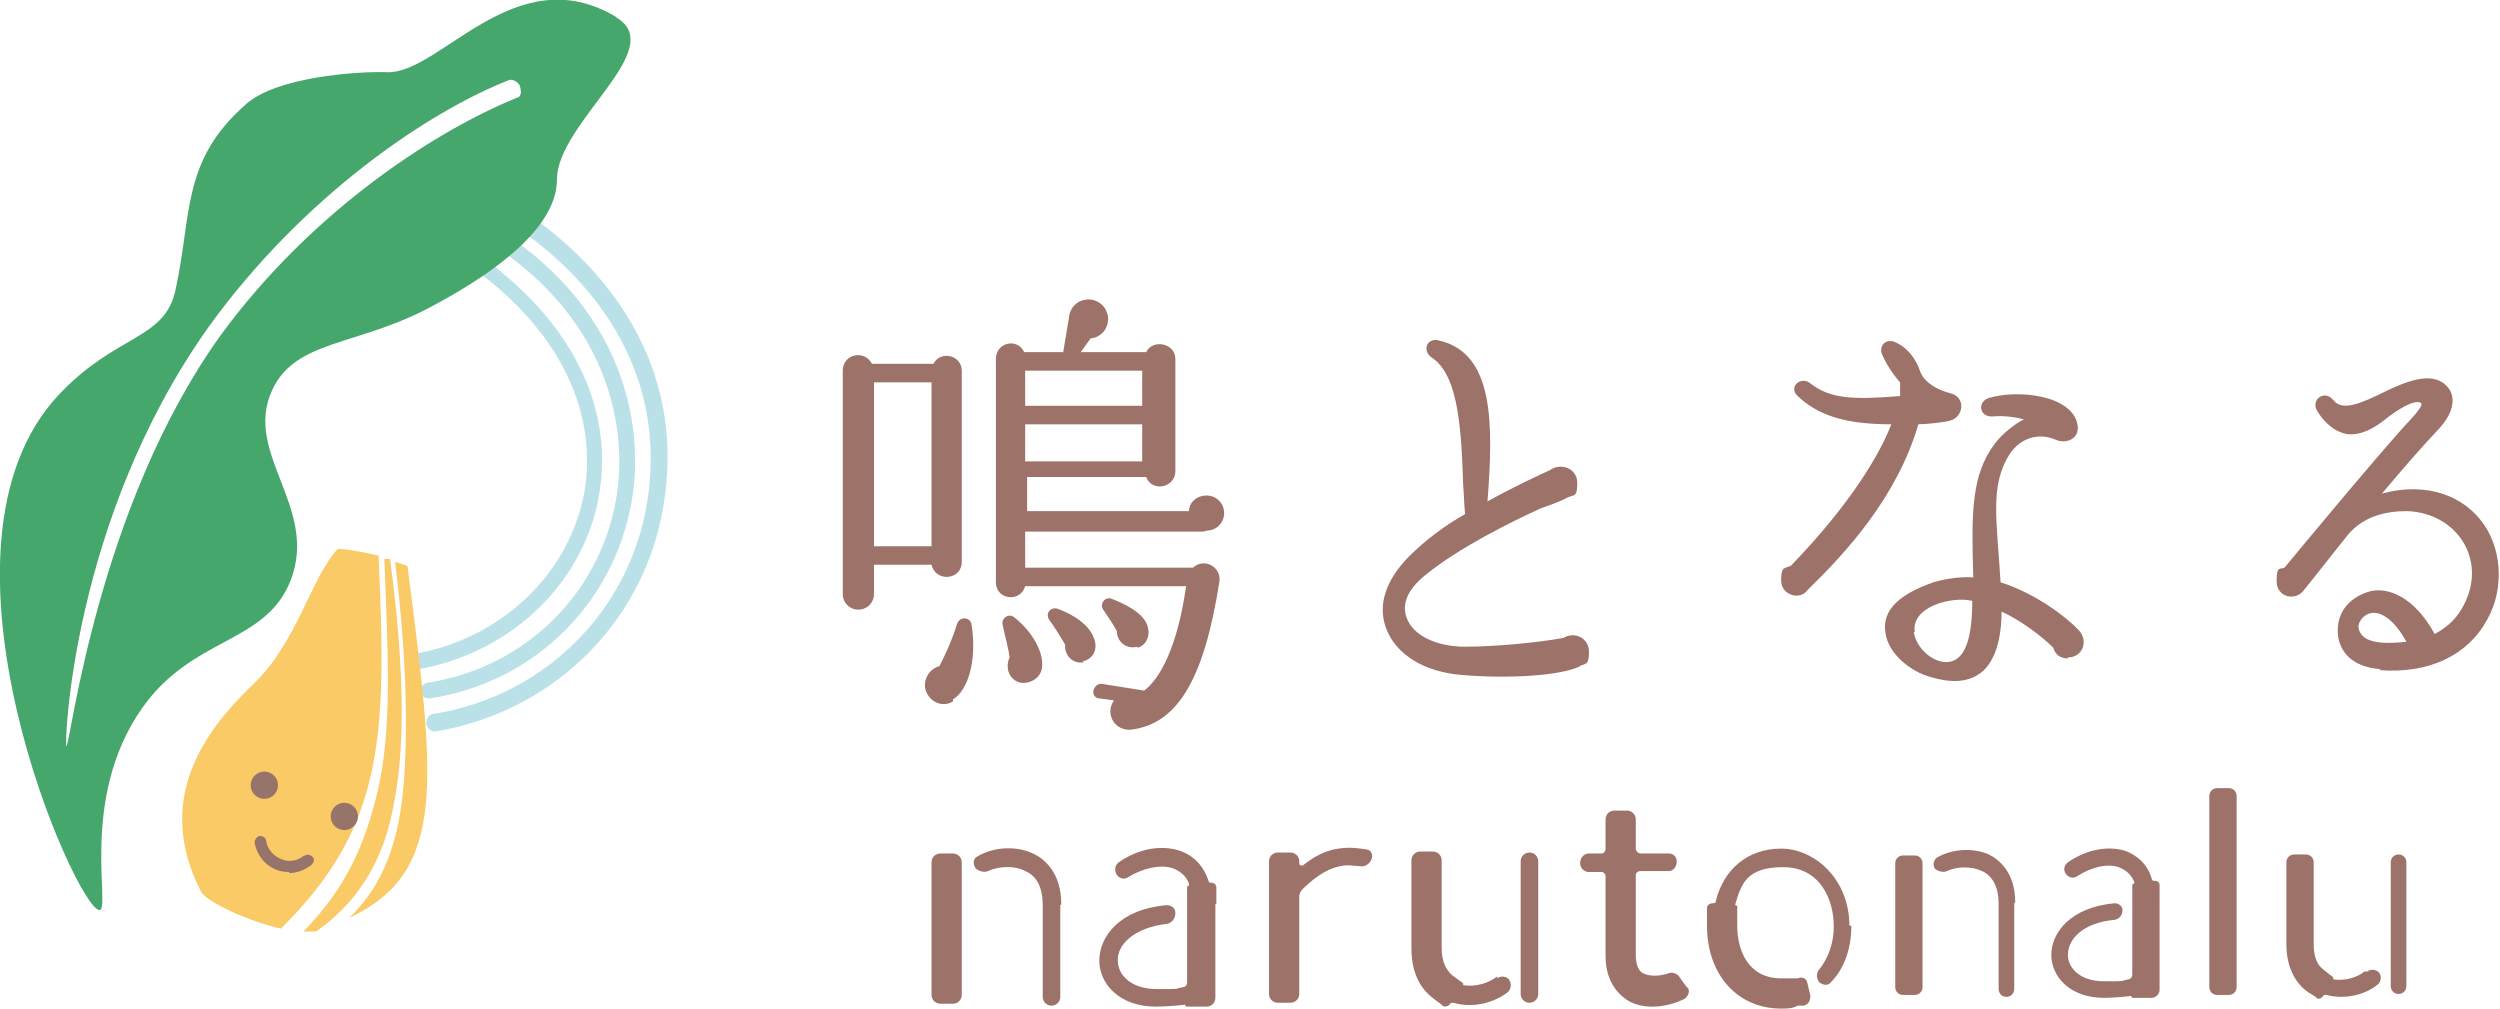
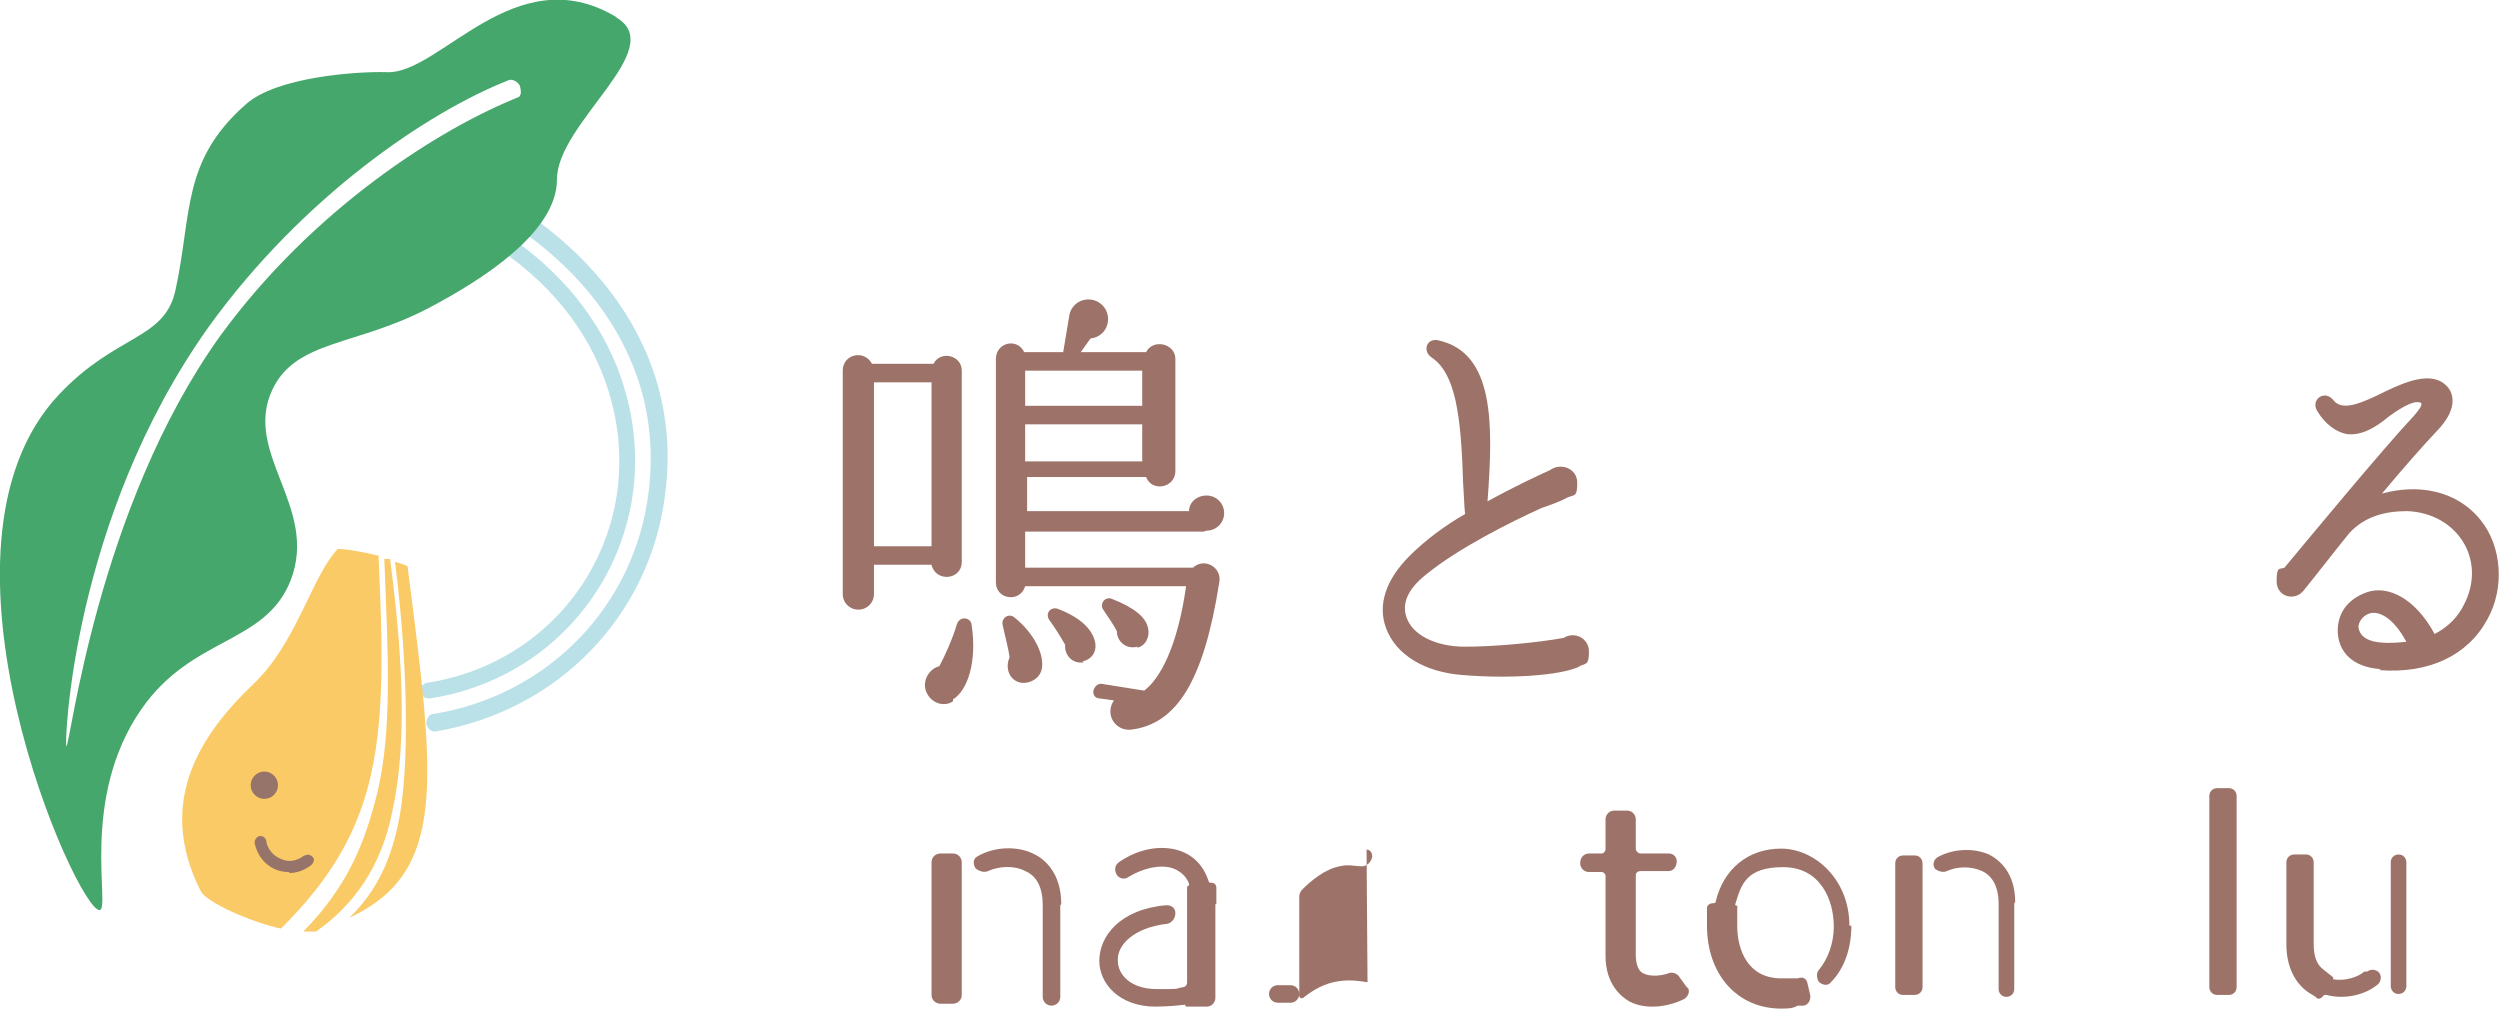
<svg xmlns="http://www.w3.org/2000/svg" id="_レイヤー_1" version="1.1" viewBox="0 0 256.3 103.4">
  <defs>
    <style>
      .st0 {
        fill: #46a76c;
      }

      .st1 {
        fill: #bbe1e8;
      }

      .st2 {
        fill: #faca66;
      }

      .st3 {
        fill: #97746a;
      }

      .st4 {
        fill: #9d7269;
      }
    </style>
  </defs>
  <path class="st1" d="M44.6,75c-.4,0-.8-.3-.9-.8,0-.5.3-1,.7-1,11.8-1.9,20.7-11.1,22.1-22.8,1.9-15.4-9.3-26.1-20.5-30.9-.5-.2-.7-.7-.5-1.2.2-.5.7-.7,1.2-.5,11.7,5.1,23.6,16.4,21.5,32.8-1.5,12.5-11,22.3-23.6,24.4,0,0,0,0-.1,0Z" />
  <path class="st1" d="M43.9,71.6c-.4,0-.7-.3-.8-.7,0-.4.2-.8.7-.9,10.3-1.6,18.1-9.5,19.5-19.7,1.2-9.2-3-21.5-18.6-28.3-.4-.2-.6-.6-.4-1.1.2-.4.6-.6,1.1-.4,16.4,7.2,20.8,20.2,19.5,30-1.5,10.9-9.8,19.4-20.8,21.1,0,0,0,0-.1,0Z" />
-   <path class="st1" d="M42.8,68.5c-.4,0-.7-.3-.7-.6,0-.4.2-.8.6-.9,9.1-1.7,16-8.6,17.3-17.1,1.4-10.1-5.2-19.9-17.7-26.1-.4-.2-.5-.6-.3-1,.2-.4.6-.5,1-.3,13.1,6.6,20.1,16.9,18.5,27.7-1.3,9.2-8.8,16.6-18.5,18.4,0,0,0,0-.1,0Z" />
  <path class="st0" d="M63.1,1.7c-10.3-6.1-18,5.9-23.4,5.7-3.2-.1-11.4.5-14.5,3.3-6.6,5.8-5.5,11.2-7.2,19-1.1,5.2-6.1,4.5-12,10.8-14.7,15.7,1.9,52.9,4.2,52.8,1.2,0-2.1-11.4,4.3-20.6,5.2-7.5,12.7-6.6,15.3-13.2,2.9-7.5-4.9-13-1.9-19.5,2.4-5.2,8.7-4.5,16.2-8.5,5.1-2.7,13-7.6,13-13.1,0-5.8,11.5-13.4,6.1-16.6ZM53.3,9.9c-8.3,3.3-21.2,11.5-30.7,24.5-12.7,17.7-15.4,42.2-15.8,42.1-.2,0,.5-23.2,14.6-43,9.6-13.3,22.4-22,30.8-25.3.4-.1.9.2,1.1.6.1.4.2.9-.1,1.1Z" />
  <g>
    <path class="st2" d="M38.9,57c-1.9-.5-4.1-.8-4.3-.7-2.7,2.9-4.2,9.7-8.7,13.9-5,4.8-10.1,11.8-5.3,21.2.6,1.1,5,3.1,8.2,3.8,10.5-10.4,10.9-19.4,10-38.3Z" />
    <path class="st2" d="M40,57.3c0,0-.5,0-.6,0,.4,10.1.8,17.5-.7,23.9-1.3,5.3-3.1,9.7-7.6,14.3.6,0,.9,0,1.3,0,4-2.8,6.7-6.8,7.8-12.2,1.3-5.9,1.4-13.8-.2-25.9Z" />
    <path class="st2" d="M41.8,58.1c0-.1-.6-.3-1.3-.5,1.5,12,1.3,21.3.5,25.9s-2.4,7.9-5.2,10.6c10.1-4.7,8.8-14,6-35.9Z" />
  </g>
  <g>
    <circle class="st3" cx="27.1" cy="80.5" r="1.4" />
-     <circle class="st3" cx="35.3" cy="83.7" r="1.4" />
    <path class="st3" d="M29.6,89.4c-.5,0-.9-.1-1.2-.2-1.8-.7-2.2-2.3-2.3-2.8,0-.3.2-.6.5-.7.3,0,.6.1.7.5,0,0,0,0,0,0,0,.3.3,1.4,1.6,1.9.7.3,1.5.2,2.3-.4,0,0,0,0,.1,0,.3-.2.6,0,.8.2.2.3,0,.6-.2.8-.8.6-1.6.8-2.2.8Z" />
  </g>
  <g>
    <path class="st4" d="M98.6,57.6c0,1.9-2.7,2.1-3.1.3h-5.9v3c0,.9-.7,1.6-1.6,1.6s-1.6-.7-1.6-1.6v-22.9c0-1.7,2.2-2.2,3-.7h6.3c.7-1.4,2.9-.9,2.9.7v19.5ZM89.6,56h5.9v-16.8h-5.9v16.8ZM97.7,71.9c-.9.6-2.1.2-2.6-.7-.7-1.1,0-2.6,1.2-2.9.5-.9,1.4-2.9,1.8-4.3.3-.9,1.4-.7,1.5,0,.6,3.8-.4,6.8-1.9,7.7ZM123.4,54.5h-18.3v3.7h17.2c1.2-1.1,3,0,2.7,1.5-1.6,10.2-4.4,14.5-9,15.1-1.6.2-2.8-1.5-1.8-3l-1.5-.2c-.4,0-.7-.4-.6-.8s.4-.7.8-.7l4.4.7c1.6-1.2,3.4-4.4,4.3-10.7h-16.5c-.5,1.7-3,1.4-3-.4v-22.9c0-1.7,2.2-2.2,2.9-.7h4l.6-3.6c.1-1,.9-1.8,2-1.8s2,.9,2,2-.8,1.9-1.8,2l-1,1.4h6.7c.7-1.4,3-.9,3,.7v11.5c0,1.7-2.4,2.2-3,.6h-12.2v3.5h16.6c0-.9.8-1.6,1.8-1.6s1.8.8,1.8,1.8-.8,1.8-1.8,1.8ZM104.7,70c-1.2-.2-1.7-1.5-1.2-2.6-.1-.9-.5-2.3-.7-3.3-.2-.7.6-1.3,1.2-.8,2,1.6,3.1,3.8,2.8,5.3-.2.9-1.1,1.5-2.1,1.4ZM105.1,41.6h12v-3.6h-12v3.6ZM105.1,47.3h12v-3.8h-12v3.8ZM111.1,67.9c-1.1.2-2-.7-1.9-1.8-.4-.7-1.2-2-1.6-2.5-.5-.7.1-1.4.8-1.2,2.4.9,3.7,2.2,3.9,3.6.1.9-.4,1.6-1.3,1.8ZM116.6,66.3c-1.1.3-2.1-.5-2.1-1.6-.3-.6-1-1.6-1.4-2.2-.4-.6.2-1.4.9-1.1,2.3.9,3.5,1.9,3.7,3,.2.8-.2,1.8-1.1,2Z" />
    <path class="st4" d="M162,68.3c-2,1-7.5,1.3-12.1.9-3.9-.3-6.8-2.1-7.8-4.8-.9-2.4,0-5,2.4-7.4,1.6-1.6,3.6-3.1,5.7-4.3-.1-.9-.1-1.8-.2-3.1-.2-7.1-.8-11.4-3.3-13-.9-.7-.4-2,.8-1.7,5.7,1.3,5.6,8.5,5,16.5,2.9-1.6,5.3-2.7,6.4-3.2,1.1-.8,2.8-.2,2.8,1.3s-.3,1.2-1,1.5c-.9.5-1.9.8-2.7,1.1-3.1,1.4-8.5,4.1-11.8,6.8-1.9,1.5-2.5,3-2,4.4.6,1.8,3,3,6,3s7.3-.4,10.1-.9c1.1-.7,2.6,0,2.6,1.4s-.3,1.2-1,1.5Z" />
-     <path class="st4" d="M196.7,43.4c-2.2,7.6-7.5,13.3-11.4,17.1-.8,1.1-2.7.5-2.7-1s.4-1.2,1-1.5c6.1-6.3,9.1-11.4,10.3-14.5-4.7,0-7.5-.9-9.6-2.9-1-.9.3-2.1,1.3-1.3,2,1.6,4.5,1.7,9.2,1.3,0-.5,0-1,0-1.4-.8-.9-1.5-2-1.9-3-.2-.7.3-1.4,1.2-1.2,1.1.4,2.2,1.4,2.8,3.2.5,1.1,1.8,1.8,3,2.1,1.7.4,1.4,2.4.1,2.8-.6.2-2.6.4-3.4.4ZM212,67.5c-.8,0-1.3-.4-1.5-1.1-1.1-1.1-3.3-2.8-5.3-3.7,0,2.9-.7,4.9-1.8,6-1.5,1.4-3.5,1.3-5.5.7-1.9-.5-4.3-2.3-4.6-4.5-.4-2.4,1.5-4,4.9-5.2,1.3-.4,3-.6,4.1-.5-.2-6.7-.2-10.5,2.2-13.7.8-1.1,2.3-2.2,3-2.5-1.1-.3-2.3-.4-3.3-.3-1.3,0-1.5-1.5-.3-1.9,3-.9,8.6-.3,9.1,2.8.2,1.5-1.3,1.9-2.2,1.5-1.8-.8-3.7-.2-4.8,1.5-2,3.2-1.3,6.6-.9,13.1,3.5,1.1,6.7,3.5,8,4.9,1,1,.5,2.8-1.1,2.8ZM196.2,64.8c.3,2.1,3.1,4.1,4.7,2.5.9-.9,1.3-2.9,1.3-5.7-2.1-.5-6.3.6-5.9,3.2Z" />
    <path class="st4" d="M244.1,68.6c-3.1-.2-4.2-1.9-4.4-3.4-.2-1.6.4-3.6,3-4.5,2.1-.7,4.9.6,6.9,4.3,1.5-.8,2.4-1.8,3-3,2.4-4.6-.7-9.4-5.8-9.6-2.2,0-4.3.5-5.9,2.2-1,1.2-3.4,4.3-4.7,5.9-.9,1.2-2.8.7-2.8-.9s.3-1.2.8-1.4c2-2.4,10.1-12.2,13.3-15.6.5-.6.9-1.1.7-1.3-.8-.4-2.6.9-3.3,1.4-1.2,1-2.7,2-4.3,1.8-1.1-.2-2.2-1-3-2.3-.8-1.2.7-2.3,1.6-1.2.9,1.2,2.8.4,5.4-.9,2.3-1.1,5.1-2.2,6.5-.2.7,1.1.3,2.6-1.1,4.1-1.7,1.8-3.8,4.2-5.8,6.6,3.6-1,7.6-.4,10.1,2.7,2.2,2.7,2.5,7,.7,10.2-2,3.7-6,5.6-11.1,5.2ZM242.9,62.9c-.7.2-1.2,1-1.1,1.5.3,1.4,2,1.7,4.9,1.4-1.4-2.6-2.9-3.2-3.8-2.9Z" />
  </g>
  <g>
    <path class="st4" d="M95.5,88.4c0-.5.4-.9.9-.9h1.3c.5,0,.9.4.9.9v13.6c0,.5-.4.9-.9.9h-1.3c-.5,0-.9-.4-.9-.9v-13.6ZM108.7,92.8v9.4c0,.5-.4.9-.9.9h0c-.5,0-.9-.4-.9-.9v-9.4c0-1.8-.6-3-1.8-3.5-1.1-.6-2.7-.5-3.8,0-.4.2-1,0-1.3-.3h0c-.3-.5-.2-1,.2-1.2,1.7-1,4-1.1,5.7-.3,1.1.5,2.9,1.9,2.9,5.2Z" />
    <path class="st4" d="M124.6,92.7v9.6c0,.5-.4.9-.9.9h-2c0,0-.2,0-.2-.2s0,0,0,0c-1.6.2-3,.2-3,.2-3.8,0-5.8-2.4-5.8-4.7,0-2.5,2.1-5.3,6.9-5.7.5,0,.9.3.9.8h0c0,.6-.4,1-.8,1.1-3.5.4-5.2,2.2-5.1,3.8,0,1.4,1.3,2.9,4,2.9s1.6,0,2.7-.2c.2,0,.4-.2.4-.5v-9.6c0-.2,0-.3.2-.3,0,0,0,0,0-.2-.3-.8-.9-1.3-1.7-1.6-1.3-.4-3,0-4.5.9-.4.3-.9.2-1.2-.2h0c-.3-.5-.2-1,.2-1.3,2-1.4,4.3-1.8,6.2-1.2,1.5.5,2.5,1.6,3,3.1,0,.2.2.2.3.2.3,0,.5.2.5.5v1.7Z" />
-     <path class="st4" d="M140.1,87.1c.5,0,.7.6.5,1h0c-.2.5-.7.8-1.2.7-.5,0-1.2-.2-2,0-1.6.3-3,1.5-3.9,2.4-.2.2-.3.5-.3.7v10c0,.5-.4.9-.9.9h-1.3c-.5,0-.9-.4-.9-.9v-13.6c0-.5.4-.9.9-.9h1.3c.5,0,.9.4.9.9v.2c0,.2.2.3.4.2,1-.8,2.2-1.5,3.6-1.7,1.3-.2,2.3,0,3,.1Z" />
-     <path class="st4" d="M153.5,100.3c.4-.3.9-.2,1.2.1h0c.3.5.2,1-.1,1.3h0c-1.4,1.1-3.6,1.7-5.6,1.1-.2,0-.3,0-.4.2-.2.2-.6.3-.8,0l-.8-.6c-1.1-.8-2.3-2.3-2.3-5.2v-9c0-.5.4-.9.9-.9h1.3c.5,0,.9.4.9.9v9c0,1.3.4,2.2,1.1,2.8l1.1.8c0,0,0,.2,0,.2,0,0,0,0,0,0,1.3.2,2.6-.2,3.5-.9h0ZM156.8,87.4c.5,0,.9.4.9.9v13.6c0,.5-.4.9-.9.9h0c-.5,0-.9-.4-.9-.9v-13.6c0-.5.4-.9.9-.9h0Z" />
+     <path class="st4" d="M140.1,87.1c.5,0,.7.6.5,1h0c-.2.5-.7.8-1.2.7-.5,0-1.2-.2-2,0-1.6.3-3,1.5-3.9,2.4-.2.2-.3.5-.3.7v10c0,.5-.4.9-.9.9h-1.3c-.5,0-.9-.4-.9-.9c0-.5.4-.9.9-.9h1.3c.5,0,.9.4.9.9v.2c0,.2.2.3.4.2,1-.8,2.2-1.5,3.6-1.7,1.3-.2,2.3,0,3,.1Z" />
    <path class="st4" d="M173,101.2c.3.4.1.9-.3,1.2-1.8.9-4,1.1-5.6.3-.9-.5-2.5-1.8-2.5-4.7v-8.2c0-.2-.2-.4-.4-.4h-1.3c-.5,0-.9-.4-.9-.9h0c0-.6.4-1,.9-1h1.3c.2,0,.4-.2.4-.5v-3c0-.5.4-.9.9-.9h1.3c.5,0,.9.4.9.9v3c0,.2.2.5.5.5h2.9c.5,0,.8.4.8.8h0c0,.6-.4,1-.8,1h-2.9c-.3,0-.5.2-.5.4v8.2c0,1,.3,1.7.8,1.9.6.3,1.6.3,2.5,0,.4-.2,1,0,1.2.4l.8,1.1Z" />
    <path class="st4" d="M189.8,94.9c0,2.3-.7,4.4-2.1,5.8-.3.4-.8.3-1.2,0h0c-.3-.4-.3-1,0-1.3.9-1.1,1.5-2.7,1.5-4.4,0-2.8-1.4-6.1-5.2-6.1s-4.3,1.8-4.9,3.8c0,0,0,.1,0,.1.1,0,.3.1.2.3v1.8c0,2.5,1.1,5.4,4.5,5.4s.7,0,1.1,0h.6c.5-.2.9,0,1,.5l.3,1.3c0,.5-.2.9-.7,1h-.6c-.5.3-1.1.3-1.7.3-4.5,0-7.6-3.5-7.6-8.5v-.8s0-1,0-1c0-.3.3-.5.6-.5.1,0,.3,0,.3-.2.8-3.3,3.3-5.4,6.7-5.4s7,3.1,7,7.9Z" />
    <path class="st4" d="M194.3,88.5c0-.5.4-.8.8-.8h1.2c.5,0,.8.4.8.8v12.7c0,.5-.4.8-.8.8h-1.2c-.5,0-.8-.4-.8-.8v-12.7ZM206.5,92.6v8.8c0,.5-.4.8-.8.8h0c-.5,0-.8-.4-.8-.8v-8.8c0-1.6-.6-2.8-1.7-3.3-1.1-.5-2.5-.5-3.6,0-.4.2-.9,0-1.2-.2h0c-.3-.4-.2-.9.2-1.2,1.6-.9,3.7-1,5.3-.3,1,.5,2.7,1.8,2.7,4.9Z" />
-     <path class="st4" d="M221.4,92.5v9c0,.4-.4.8-.8.8h-1.9c0,0-.2,0-.2-.2s0,0,0,0c-1.5.2-2.8.2-2.8.2-3.5,0-5.4-2.2-5.4-4.4,0-2.3,2-4.9,6.5-5.3.4,0,.8.3.8.7h0c0,.5-.3.9-.8,1-3.3.3-4.8,2-4.8,3.6,0,1.3,1.2,2.7,3.7,2.7s1.5,0,2.5-.2c.2,0,.4-.2.4-.5v-9c0-.2,0-.3.2-.3,0,0,0,0,0-.2-.3-.7-.8-1.2-1.6-1.5-1.2-.4-2.8,0-4.2.9-.4.3-.9.2-1.2-.2h0c-.3-.4-.2-.9.2-1.2,1.9-1.3,4-1.7,5.8-1.2,1.4.5,2.4,1.5,2.8,2.9,0,.2.2.2.3.2.3,0,.5.2.5.4v1.6Z" />
    <path class="st4" d="M228.5,80.8c.5,0,.8.4.8.8v19.6c0,.5-.4.8-.8.8h-1.2c-.5,0-.8-.4-.8-.8v-19.6c0-.5.4-.8.8-.8h1.2Z" />
    <path class="st4" d="M242.7,99.6c.4-.3.9-.2,1.2.1h0c.3.4.2.9-.1,1.2h0c-1.3,1.1-3.4,1.6-5.3,1.1-.2,0-.3,0-.4.2-.2.2-.5.3-.7,0l-.8-.5c-1-.7-2.2-2.2-2.2-4.9v-8.4c0-.5.4-.8.8-.8h1.2c.5,0,.8.4.8.8v8.4c0,1.2.3,2.1,1,2.6l1,.8c0,0,0,.2,0,.2,0,0,0,0,0,0,1.2.2,2.5-.2,3.2-.8h0ZM245.9,87.6c.5,0,.8.4.8.8v12.7c0,.5-.4.8-.8.8h0c-.5,0-.8-.4-.8-.8v-12.7c0-.5.4-.8.8-.8h0Z" />
  </g>
</svg>